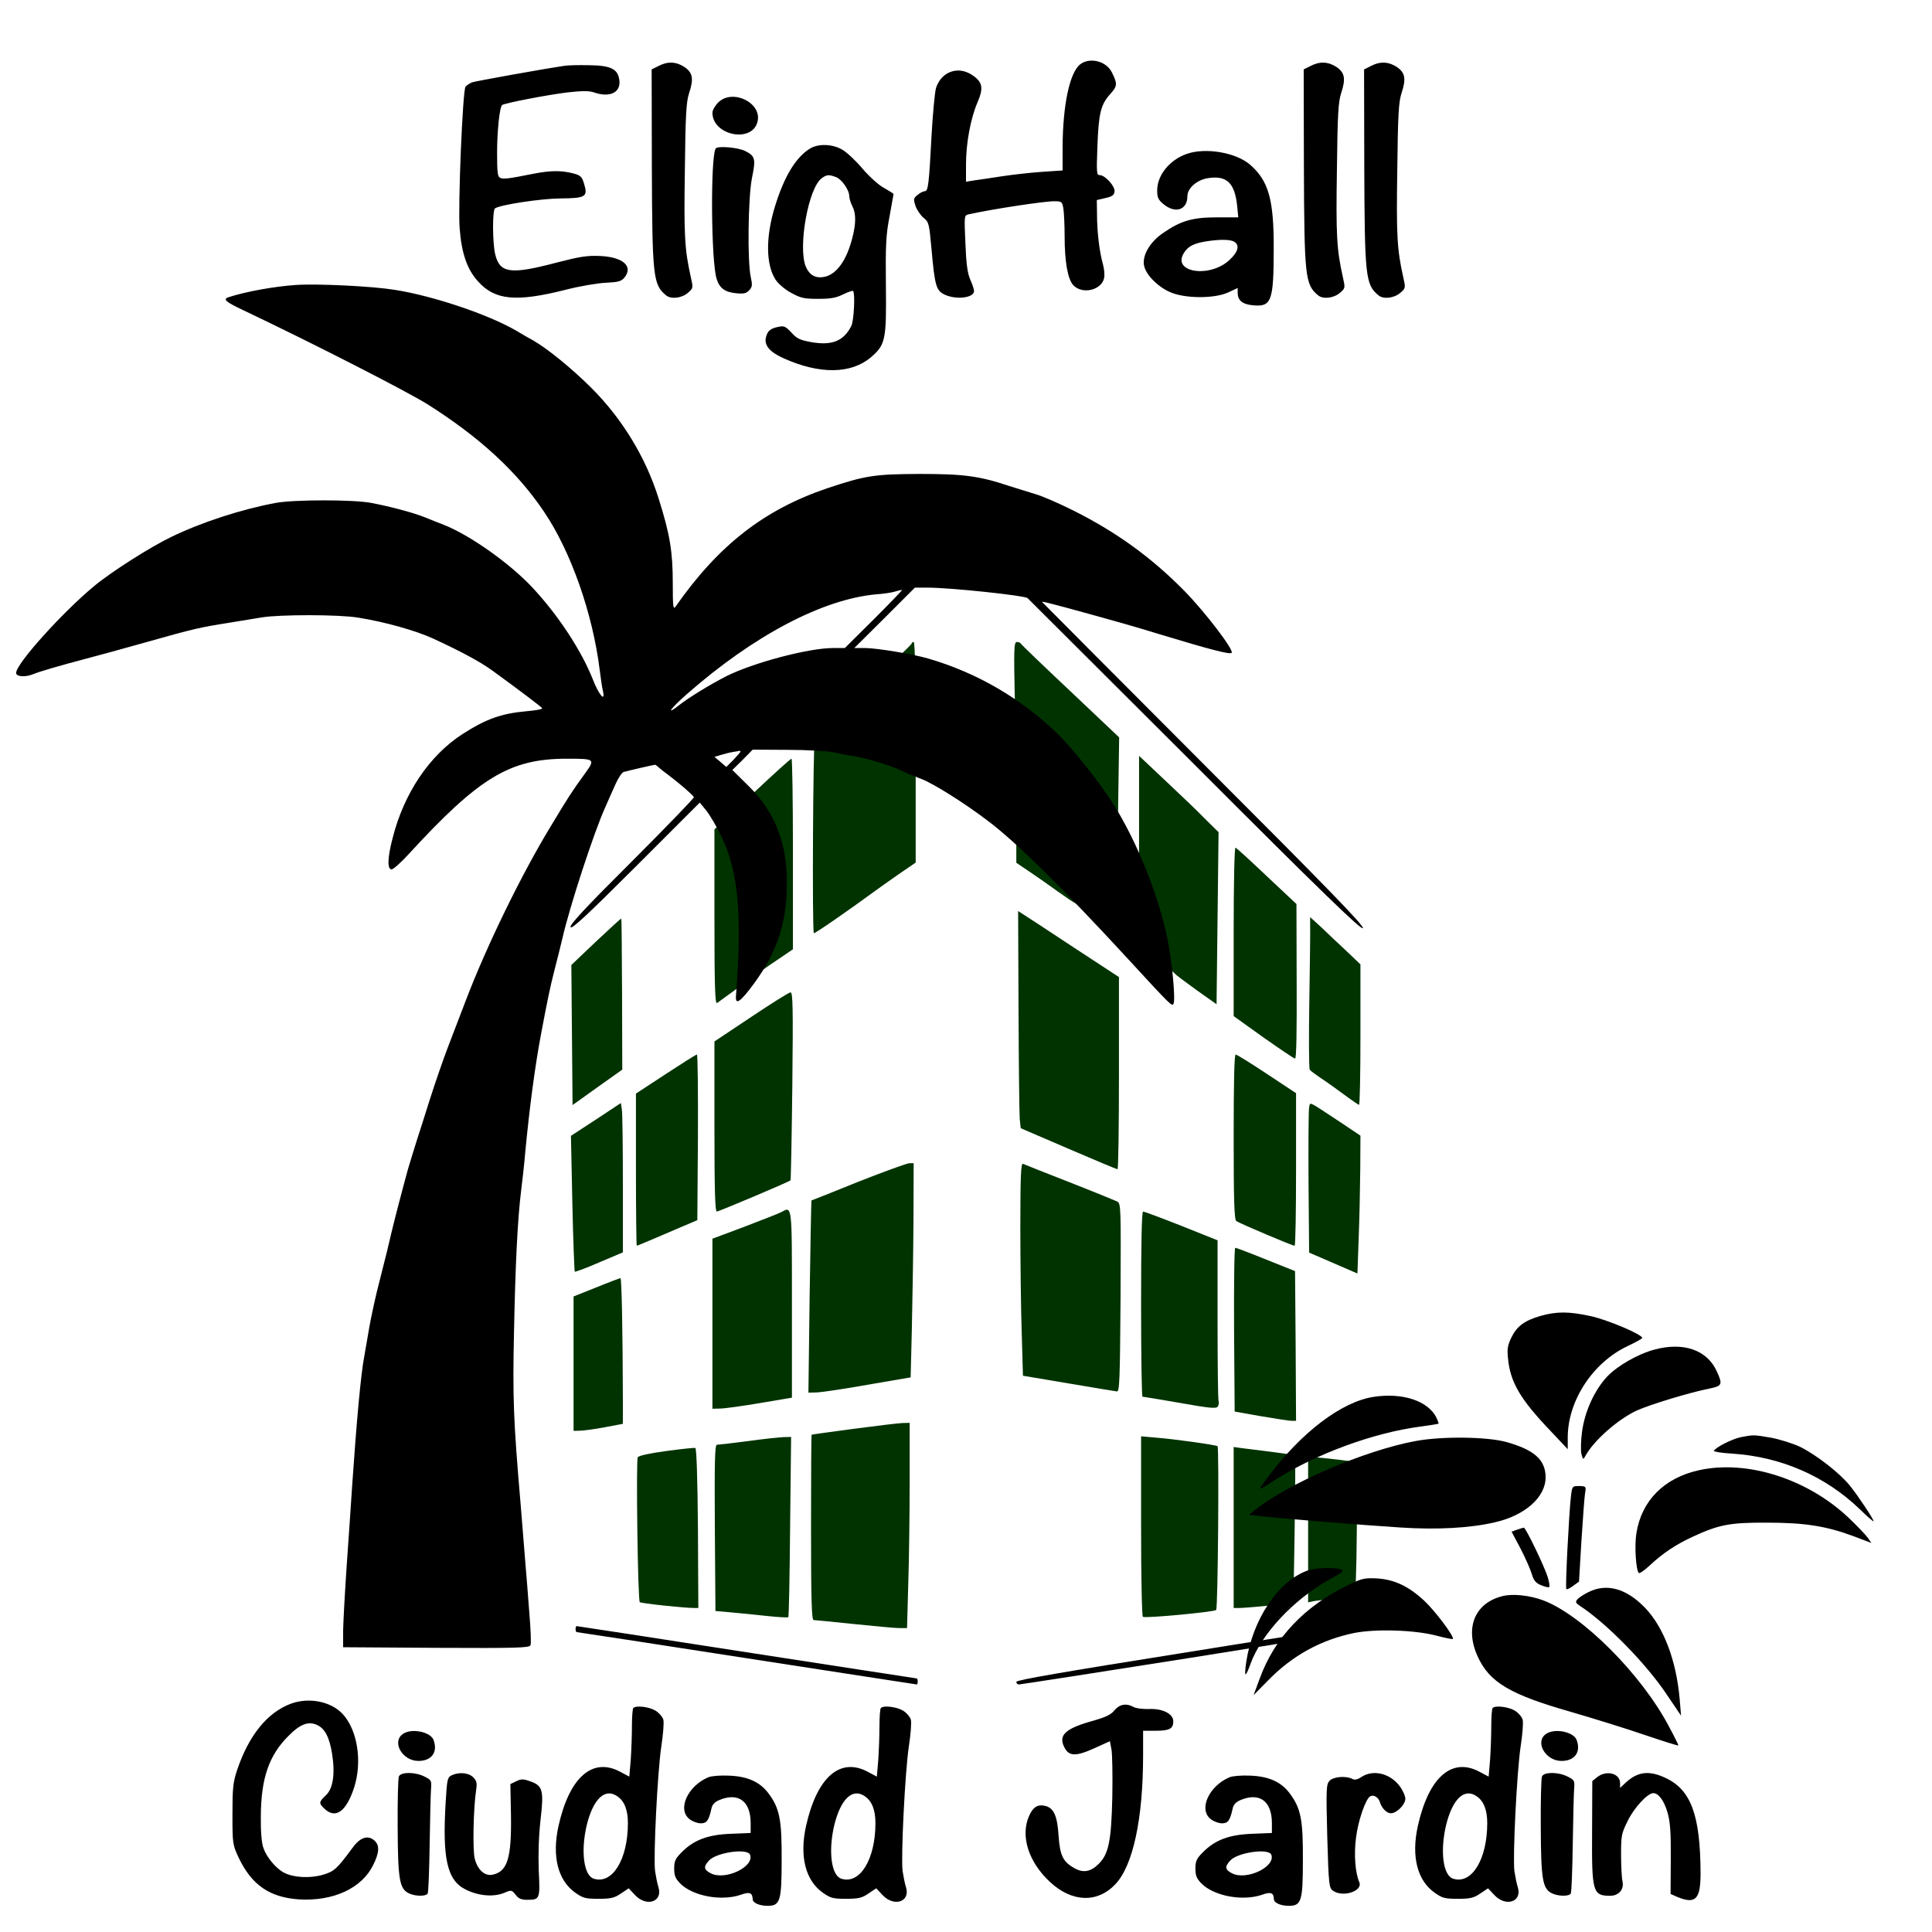
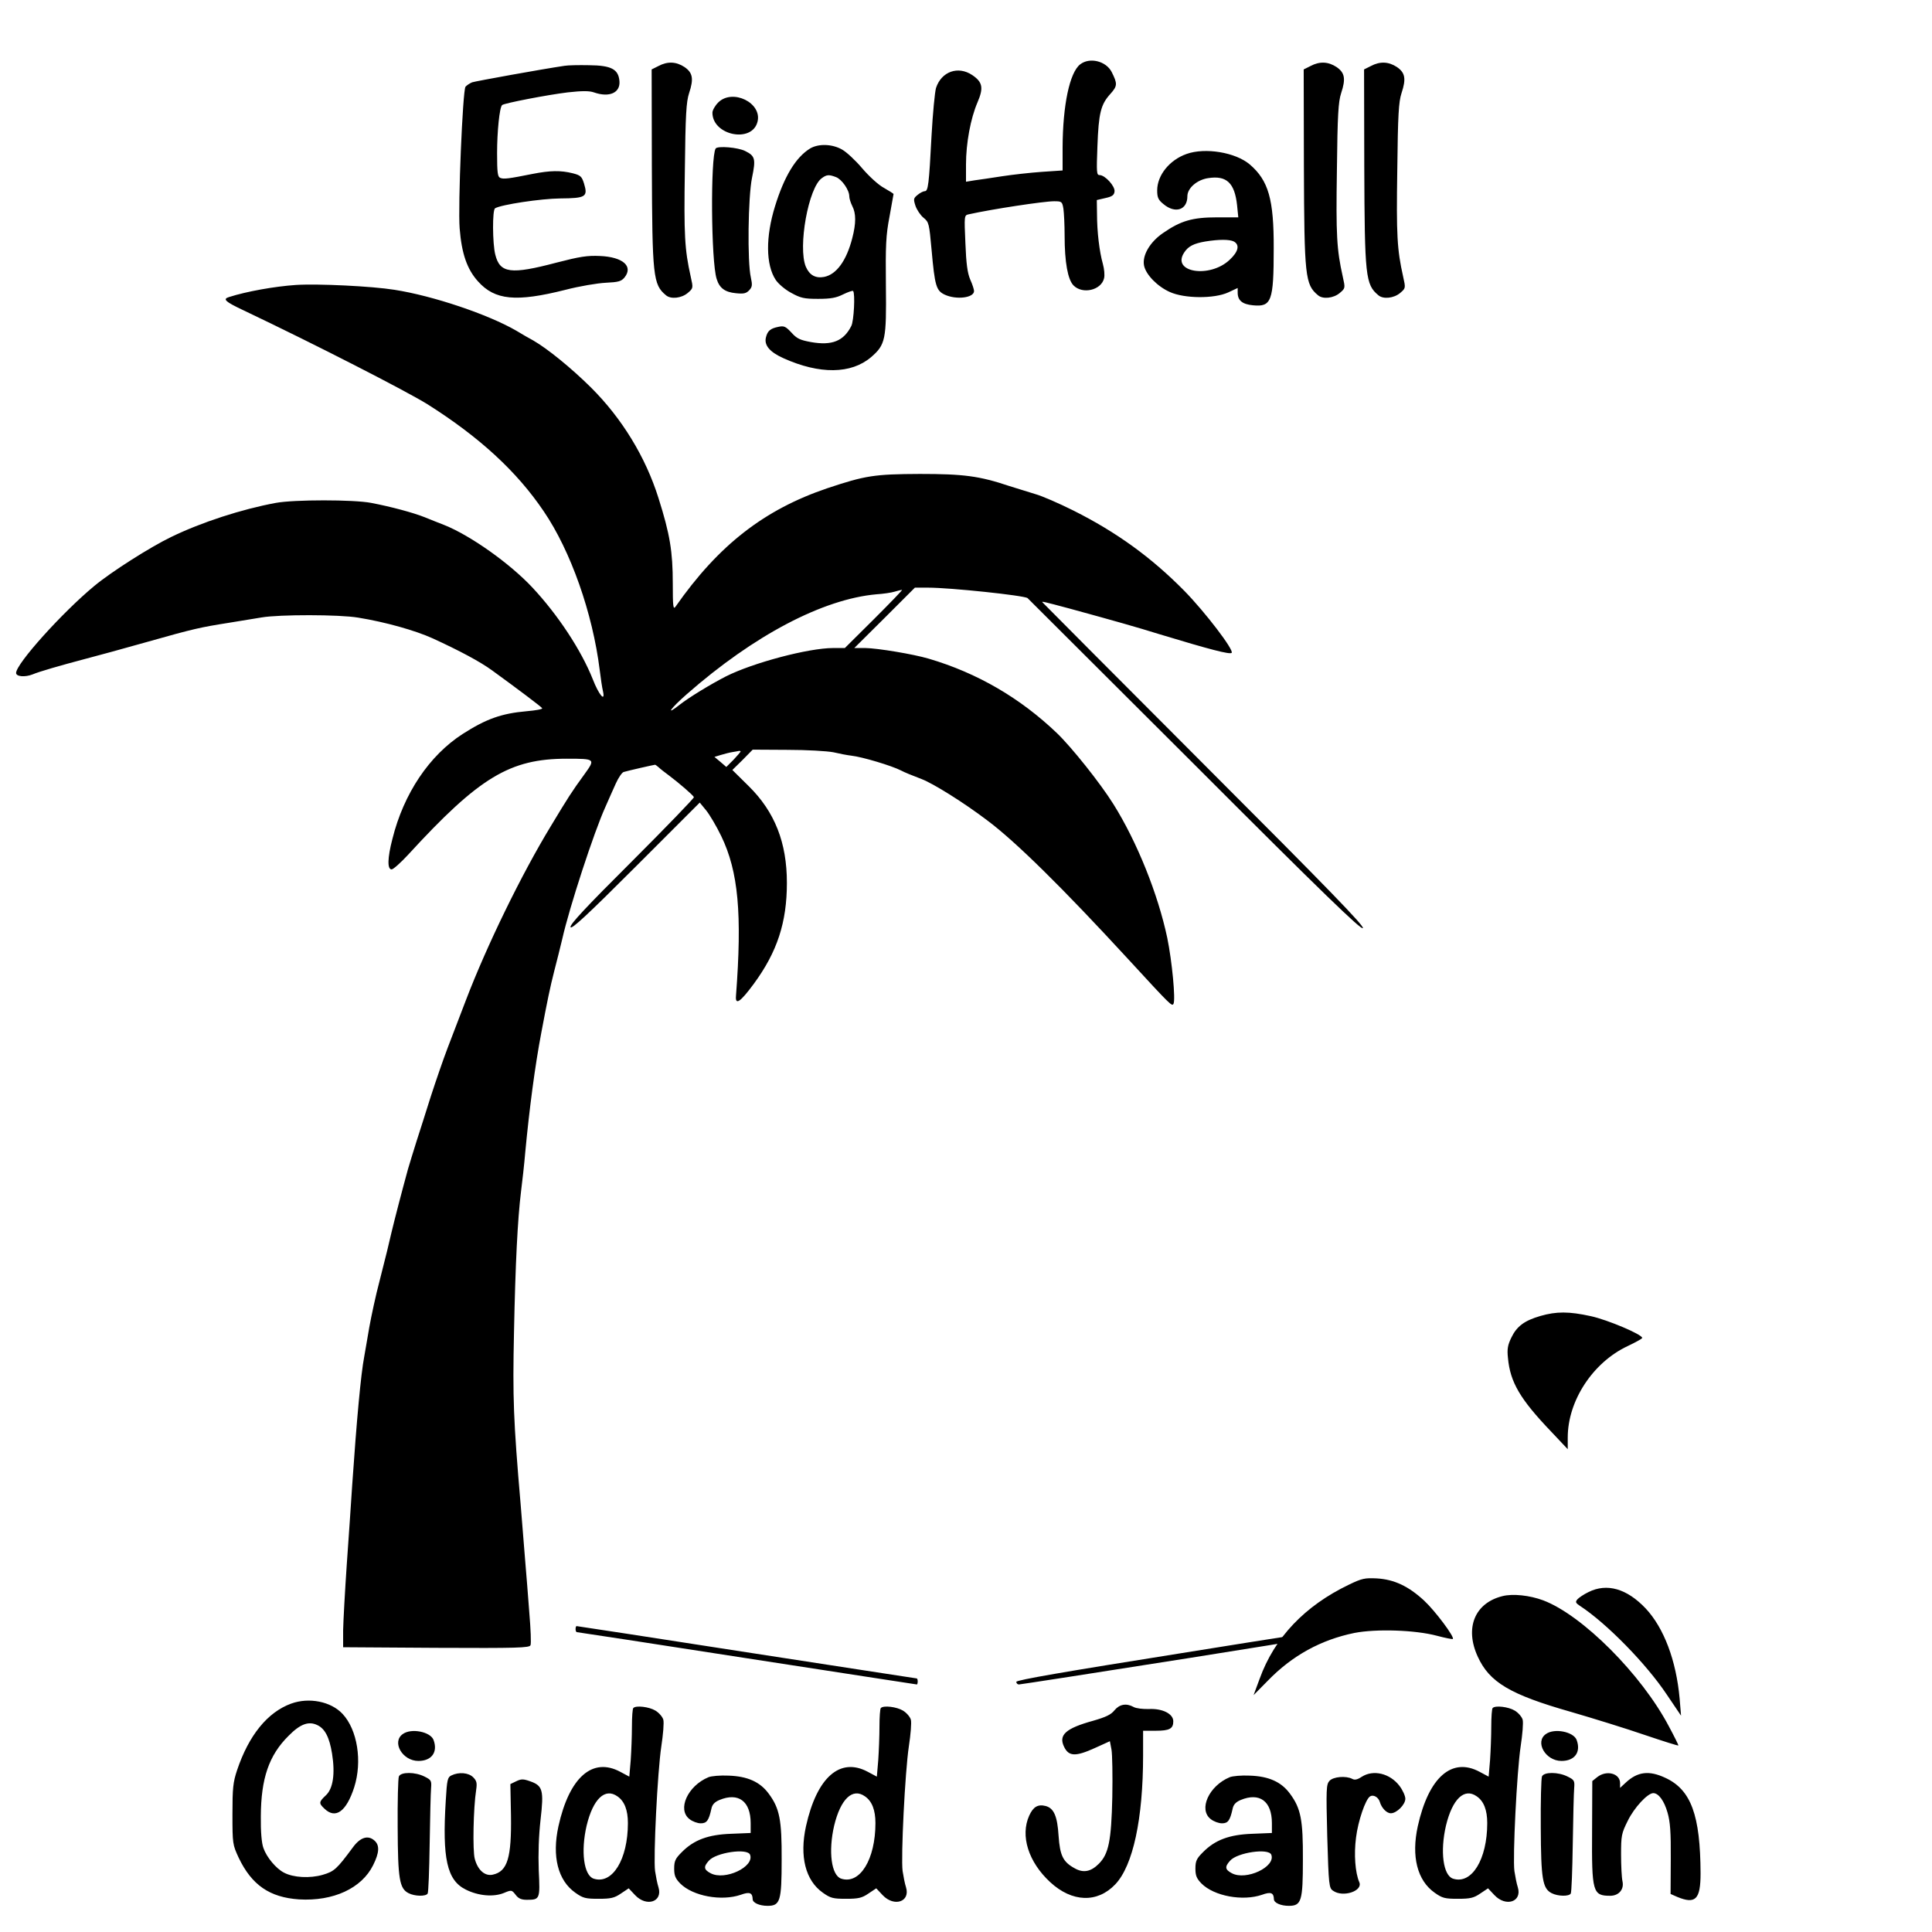
<svg xmlns="http://www.w3.org/2000/svg" version="1.0" width="1280" height="1280" viewBox="0 0 960 960">
-   <path fill="#003300" d="M453 319.8c0 .4-10.6 10.6-23.6 22.7-13 12.1-24 22.8-24.5 23.8-.9 1.6-1.4 96.6-.5 97.4.3.4 17.2-11.3 30.3-20.9 1.7-1.3 7-5 11.7-8.3l8.6-5.9v-54.8c0-35.9-.3-54.8-1-54.8-.5 0-1 .3-1 .8zM504.3 349.7c.4 17 .7 41.6.7 54.9v24.1l6.8 4.6c3.7 2.5 9.9 6.8 13.7 9.6 3.9 2.8 7.9 5.5 9 6 1.1.5 6.1 3.9 11 7.4 5 3.6 9.1 6.4 9.1 6.3.1 0 .4-21.7.8-48.2l.7-48-24.3-23c-13.4-12.6-24.4-23.2-24.6-23.6-.2-.5-1.1-.8-1.9-.8-1.5 0-1.6 3.1-1 30.7zM566 423.2v47.6l8.3 5.7c4.5 3.2 8.7 6.4 9.3 7.1.6.8 5.6 4.5 11 8.4l9.9 7 .5-42.8.5-42.7-7-6.9c-3.8-3.9-10.6-10.4-15-14.5-4.4-4.2-10.2-9.6-12.8-12.1l-4.7-4.4v47.6zM373.8 394.6 355 412.1v43.5c0 34.6.3 43.4 1.3 42.8.6-.5 6.2-4.4 12.2-8.9 6.1-4.5 14.3-10.3 18.3-12.9l7.2-4.9v-47.3c0-26.1-.3-47.4-.7-47.4-.5 0-9.2 7.9-19.5 17.6zM613 462.9v42l14.8 10.6c8.1 5.7 15.2 10.5 15.7 10.5.7 0 .9-13.3.8-38.4l-.1-38.4-14.7-13.8c-8.1-7.7-15.1-14.1-15.6-14.2-.5-.2-.9 17.1-.9 41.7zM506.1 502.1c.1 27.2.4 51.4.6 54l.5 4.5 23.7 10.2c13 5.6 24 10.2 24.4 10.2.4 0 .7-21.5.7-47.8v-47.7l-22.3-14.6c-12.2-8.1-23.4-15.4-25-16.4l-2.8-1.8.2 49.4zM296.2 467.8l-12.3 11.7.3 34.8.3 34.8 12.3-8.8 12.4-8.8-.1-37.4c-.1-20.6-.2-37.6-.4-37.7-.1-.1-5.7 5-12.5 11.4zM651 459.6c.1 2.1-.1 19-.4 37.4-.3 18.5-.2 34 .2 34.5.4.6 2.7 2.3 5.2 4 2.5 1.6 7.7 5.3 11.6 8.2 3.9 2.9 7.4 5.3 7.7 5.3.4 0 .7-15.7.7-34.9v-34.9l-6.7-6.4c-3.8-3.5-9.4-8.8-12.5-11.8l-5.8-5.3v3.9zM373.3 505.3 355 517.5v42.2c0 32 .3 42.3 1.2 42.3 1 0 35.8-14.7 36.6-15.5.2-.1.6-21.3.9-46.9.4-38.7.3-46.6-.9-46.5-.7 0-9.5 5.5-19.5 12.2zM330.8 533.7l-14.8 9.7v37.8c0 20.8.2 37.8.4 37.8.3 0 8.2-3.3 22.1-9.3l8-3.4.3-41.2c.1-22.6-.1-41.1-.5-41.1-.5 0-7.4 4.4-15.5 9.7zM613 564.9c0 31.5.3 41.1 1.3 41.8 1.4 1.1 27.8 12.3 29 12.3.4 0 .7-17 .7-37.9v-37.9l-14.5-9.6c-8-5.3-14.9-9.6-15.5-9.6-.7 0-1 14.3-1 40.9zM296.1 556.3l-12.4 8.1.7 33.6c.4 18.4 1 33.7 1.2 33.9.2.2 5.7-1.8 12.1-4.6l11.8-5v-33.9c0-18.6-.2-35.3-.5-37.1l-.5-3.2-12.4 8.2zM650.5 550.2c-.3 1.2-.4 18-.3 37.3l.3 34.9 12 5.2 12 5.2.6-17.1c.4-9.5.7-24.9.8-34.3l.1-17.1-9.7-6.5c-17-11.2-15.1-10.3-15.8-7.6zM426.5 587.2c-12.6 5.1-23.1 9.3-23.3 9.3-.1.1-.5 21.6-.9 47.8l-.6 47.7 3.9-.1c2.1 0 13.6-1.7 25.4-3.8l21.5-3.7.6-24.5c.3-13.4.7-37.3.8-53.2l.1-28.7h-2.2c-1.3.1-12.6 4.2-25.3 9.2zM507 609.7c0 17.6.3 41.4.7 53l.6 20.9 22.6 3.8c12.4 2.1 23.3 3.9 24.1 4 1.3.1 1.5-5.8 1.8-46.6.2-45.5.2-46.7-1.7-47.8-1.1-.5-11.8-4.9-23.8-9.6-12-4.7-22.4-8.8-23-9.1-1-.4-1.3 6.2-1.3 31.4zM388 602.4c-1.4.7-9.6 3.9-18.2 7.2l-15.8 5.9V700l3.8-.1c2 0 10.9-1.2 19.7-2.7l16-2.7V648c0-50.6.2-48.6-5.5-45.6zM567 648c0 25.3.3 46 .7 46 .4 0 8.7 1.4 18.6 3.1 15 2.7 18.1 2.9 18.8 1.8.5-.8.7-2 .4-2.7-.3-.8-.5-19-.5-40.6v-39.3l-18-7.2c-9.9-3.9-18.5-7.1-19-7.1-.7 0-1 16.1-1 46zM613.2 660.7l.3 40.7 13 2.3c7.2 1.2 14 2.3 15.3 2.3h2.2l-.2-37.2-.3-37.2-14.5-5.8c-7.9-3.2-14.8-5.8-15.2-5.8-.5 0-.7 18.3-.6 40.7zM296.3 639.7l-11.3 4.5V711l3.3-.1c1.7 0 7.3-.8 12.2-1.7l9-1.7v-12.3c-.1-35.2-.6-60.2-1.2-60.1-.5.1-5.9 2.1-12 4.6zM424 710c-11.3 1.5-20.6 2.8-20.7 2.9-.2.1-.3 20.8-.3 46.1 0 36.1.3 46 1.3 46 .6 0 9.8.9 20.2 2 10.5 1.1 20.6 2 22.6 2h3.6l.6-21.8c.4-11.9.7-34.9.7-51V707l-3.7.1c-2.1.1-13 1.4-24.3 2.9zM371.5 716.1c-7.7 1-14.6 1.8-15.3 1.8-1 .1-1.2 8.7-1 41.3l.3 41.3 8 .7c4.4.4 12.5 1.2 17.9 1.8 5.5.6 10.1.8 10.3.6.3-.2.7-20.5.9-45l.5-44.6-3.8.1c-2.1.1-10.1.9-17.8 2zM567 758.3c0 25.9.4 44.8.9 45.1 1.2.8 35.4-2.4 36.4-3.4.9-.8 1.5-80.5.7-81.4-.7-.6-21.7-3.6-31.2-4.3l-6.8-.6v44.6zM331.1 721c-8.2 1.1-13.7 2.3-14.2 3.1-.9 1.5 0 71.1 1 72 .5.6 22.1 2.9 27 2.9h2.1l-.2-39.7c-.2-25.4-.7-39.7-1.3-39.8-.5-.2-7 .5-14.4 1.5zM613 759v40h2.8c1.5 0 8.1-.5 14.8-1.2l12.1-1.2.6-36.5c.3-20.1.4-36.7.2-36.9-.3-.3-6.7-1.2-26.2-3.6l-4.3-.6v40zM650 760.1v36.1l2.8-.6c1.5-.3 6.3-.8 10.8-1.1 4.4-.4 8.6-1 9.2-1.4.8-.5 1.2-10.2 1.4-33.6l.3-33-9.5-1.2c-5.2-.6-10.7-1.2-12.2-1.2l-2.8-.1v36.1z" />
  <path d="M536.7 32c-5.2 4.1-8.6 20.2-8.7 41.1v11.6l-10.4.7c-5.7.4-14.6 1.4-19.8 2.2-5.1.8-11.2 1.7-13.5 2l-4.3.7v-8.6c0-10.6 2.3-22.9 5.7-30.8 3.1-7.2 2.6-10.1-2.6-13.6-7-4.7-15.3-1.8-18 6.4-.6 2.1-1.6 12.6-2.2 23.3-1.3 24.9-1.7 28-3.4 28-.7 0-2.3.8-3.5 1.8-2.1 1.7-2.2 2.1-1.1 5.5.7 2 2.5 4.7 4 5.9 2.7 2.2 2.8 2.9 4 16 1.6 17.9 2.3 20.2 6.5 22.2 5.8 2.7 14.6 1.6 14.6-1.8 0-.7-.8-3.3-1.9-5.7-1.4-3.3-2-7.9-2.4-18.1-.6-13.6-.6-13.8 1.6-14.3 11.7-2.6 37.4-6.5 42.5-6.5 3.8 0 4 .2 4.6 3.7.3 2.1.6 8.1.6 13.3 0 13.4 1.6 21.9 4.4 24.8 4.5 4.6 13.8 2.4 15.2-3.5.4-1.5.1-4.7-.6-7.2-1.7-6-2.9-15.9-2.9-24.7l-.1-7 4.3-1c3.2-.7 4.3-1.4 4.5-3.2.4-2.6-4.7-8.2-7.4-8.2-1.5 0-1.6-1.2-1.1-14.3.6-16.6 1.7-20.8 6.4-26 3.6-4 3.6-5.1.7-10.9-2.8-5.5-11-7.5-15.7-3.8zM327.2 32.8l-3.4 1.7.1 48.1c.2 54.8.6 58.8 7 64.1 2.4 2.1 7.7 1.5 10.8-1.1 2.8-2.4 2.8-2.4 1.5-8.2-3-13.4-3.4-20.6-2.9-52.9.3-27.5.7-33.9 2.1-38.2 2.4-7.2 1.8-10.2-2.3-13-4.1-2.7-8.4-2.9-12.9-.5zM651.2 32.8l-3.4 1.7.1 48.1c.2 54.8.6 58.8 7 64.1 2.4 2.1 7.7 1.5 10.8-1.1 2.8-2.4 2.8-2.4 1.5-8.2-3-13.4-3.4-20.6-2.9-52.9.3-27.5.7-33.9 2.1-38.2 2.4-7.2 1.8-10.2-2.3-13-4.1-2.7-8.4-2.9-12.9-.5zM681.2 32.8l-3.4 1.7.1 48.1c.2 54.8.6 58.8 7 64.1 2.4 2.1 7.7 1.5 10.8-1.1 2.8-2.4 2.8-2.4 1.5-8.2-3-13.4-3.4-20.6-2.9-52.9.3-27.5.7-33.9 2.1-38.2 2.4-7.2 1.8-10.2-2.3-13-4.1-2.7-8.4-2.9-12.9-.5zM280.5 32.7c-11.5 1.7-44 7.6-45.9 8.2-1.2.5-2.7 1.5-3.3 2.2-1.4 1.9-3.8 59.3-2.9 70.4 1 12.6 3.7 20.3 9.1 26.3 8.4 9.4 18.9 10.4 43.5 4.2 6.9-1.8 15.9-3.3 20-3.5 6.3-.3 7.7-.7 9.3-2.6 4.5-5.6-.8-10.2-12.1-10.7-6.4-.3-10.1.3-21.7 3.3-22.7 6-28.1 5.3-30.4-4-1.4-5.5-1.5-22.2-.1-23 2.9-1.8 22.7-4.8 32.4-4.9 12.7-.1 13.8-.8 11.8-7.4-1.1-3.5-1.7-4.1-5.6-5.1-6-1.5-11.2-1.4-19.9.3-12 2.4-14.4 2.7-16.1 2-1.3-.5-1.6-2.4-1.6-12.3 0-10.7 1.2-22.7 2.5-23.9.9-.9 22.6-5.1 32.6-6.3 7.2-.8 10.7-.8 13 0 7.7 2.7 13.2.2 12.7-5.6-.5-5.9-4-7.8-15.1-7.9-5.1-.1-10.5 0-12.2.3zM356.9 50.9c-1.6 1.6-2.9 3.9-2.9 5.1 0 11.3 19.7 15.3 22.4 4.5 2.4-9.4-12.4-16.6-19.5-9.6zM402.5 73.8c-7.1 4.4-12.8 13.8-17.4 28.7-4.7 15.2-4.6 29 .3 36.5 1.3 2 4.7 4.9 7.7 6.5 4.7 2.6 6.4 3 13.4 3 6.3 0 9-.5 12.4-2.2 2.5-1.2 4.7-2 5-1.7 1.1 1.1.4 15-.9 17.4-3.8 7.5-9.6 9.8-19.9 8-5.5-1-7.1-1.7-9.8-4.7-2.9-3.1-3.7-3.5-6.5-2.9-4 .8-5.4 2-6.2 5.2-1 3.9 1.8 7.3 8.7 10.4 18 8.1 33.6 7.9 43.5-.5 7.2-6.2 7.7-8.7 7.4-35.5-.2-20.1 0-25.1 1.8-34.4 1.1-6.1 2-11.1 2-11.2 0-.2-2.1-1.5-4.7-3-2.7-1.4-7.5-5.8-10.9-9.8-3.3-3.9-7.8-8.1-10-9.3-4.9-2.8-11.7-3-15.9-.5zM415.4 88c2.9 1.1 6.6 6.4 6.6 9.5 0 1.1.7 3.3 1.5 4.9 1.9 3.6 1.9 8.6 0 15.9-2.9 11.3-7.9 18.1-14 19.3-4.3.8-7.3-.9-9.1-5.1-4-9.7 1.3-39.4 8-44 2.4-1.8 3.6-1.8 7-.5zM355.6 73.8c-2.6 4.3-2.3 56.1.5 64.8 1.4 4.6 4.2 6.6 9.6 7.1 3.9.4 5.1.1 6.6-1.5s1.6-2.6.8-6.3c-1.8-7.6-1.4-40.2.6-49.7 1.9-9.2 1.5-10.7-3.3-13.1-3.6-1.9-13.9-2.7-14.8-1.3zM589.6 76.5c-8.5 3-14.6 10.6-14.6 18.1 0 3.5.5 4.7 3.1 6.8 5.8 4.9 11.9 3 11.9-3.9 0-4 4.8-8.2 10.4-9 9.1-1.4 13.1 2.4 14.3 13.5l.6 6h-10.6c-12.2 0-18 1.7-26.8 7.8-6.6 4.5-10.5 11.3-9.4 16.3 1 4.5 6.7 10.3 12.8 13 7.3 3.3 22 3.4 29 .2l4.7-2.2v2.3c0 3.9 2.3 5.8 7.6 6.3 9.2.9 10.3-2 10.3-28.2.1-24.5-2.6-33.8-11.9-41.8-7.1-6-22.1-8.5-31.4-5.2zm23.5 43.5c3 1.7 2.3 5-2.1 9.1-9.8 9.3-29.1 6.3-22.6-3.6 2-3.1 4.7-4.5 10.5-5.5 6.8-1.1 12-1.1 14.2 0zM147 141.6c-10.4.7-24.5 3.2-33.2 6-3.3 1-1.9 2.3 7 6.5 36.6 17.4 80.8 40.1 91.5 46.7 25.8 16.3 44.4 33.3 57.9 53.3 13.4 19.7 24.3 50.6 27.8 78.9.5 4.1 1.2 8.8 1.6 10.4 1.3 5.8-2 2-5.1-6-5.7-14.3-17.2-31.8-29.9-45.4-11.2-12-30.8-25.9-43.8-31.1-2.7-1-7-2.8-9.8-3.9-5.8-2.3-16.6-5.2-26.5-7.1-8.7-1.7-38.4-1.7-47.5 0-16.8 3.1-36.9 9.6-51.9 16.9-10.4 5-29.9 17.4-38.3 24.4C31 304.3 8 329.8 8 334.4c0 1.8 4.4 2.2 8.2.7 3.3-1.4 13.7-4.4 25.8-7.6 5.8-1.5 19.7-5.3 31-8.5 23.3-6.6 26.6-7.3 40.5-9.5 5.5-.9 12.9-2.1 16.5-2.7 8.7-1.5 38.6-1.5 48 .1 13.6 2.2 28.4 6.4 37 10.3 13.5 6.2 23.6 11.6 29.5 15.9 12.4 9 24.5 18.1 24.9 18.8.3.5-3.1 1.1-7.7 1.5-12.5 1.1-20.1 3.8-31.8 11.3-16.6 10.7-29.3 29.6-34.9 52.1-2.5 9.6-2.6 15.2-.4 15.2.8 0 4.5-3.3 8.2-7.3 35.4-38.6 50.6-47.7 78.9-47.7 14.1 0 14.2.1 8.8 7.6-6.5 8.9-8.3 11.8-16.8 25.9-14.6 24-31.8 59.3-42.2 86.5-2.6 6.9-6.7 17.4-9 23.5-2.3 6-6.1 17.1-8.5 24.5-2.3 7.4-5.5 17.3-7 22-1.5 4.7-3.4 11-4.3 14-3.2 11.7-6.6 24.8-8.2 31.5-2 8.6-1.9 8.2-5.9 24-1.9 7.1-4.1 17.5-5.1 23-.9 5.5-2.1 12-2.5 14.5-1.7 8.8-3.8 32-6 64-.5 8.5-1.8 26.3-2.7 39.5-.9 13.2-1.7 27.8-1.8 32.5v8.5l46.3.3c40.5.2 46.3 0 46.8-1.3.4-.8.1-8.1-.6-16.3-.6-8.1-1.5-19.4-2-25.2-.5-5.8-1.5-18.6-2.3-28.5-3.6-41.9-4-52.9-3.3-85.5.7-34.5 1.8-56.1 3.5-70 .6-4.7 1.6-13.5 2.1-19.5 2-21.2 4.8-42.8 8-59.5 2.9-15.4 4.3-22.3 6.4-30.5 1.3-5 3.1-12.2 4-16 3.5-15.6 15.8-53.2 21.4-65.5 1.6-3.6 3.9-8.9 5.2-11.7 1.3-2.9 3.1-5.5 3.9-5.7 1.9-.6 15.1-3.6 15.6-3.6.2 0 1 .6 1.7 1.2.7.7 3.1 2.6 5.3 4.2 4.8 3.6 11.9 9.7 12.3 10.7.2.4-13.7 14.8-30.8 31.9-23.1 23-31 31.5-30.5 32.7.4 1.3 8.3-6 32.4-30.1l31.8-31.8 3.2 3.9c1.7 2.1 5.1 7.8 7.5 12.8 8.5 17.6 10.4 38.6 7.3 79.4-.4 4.8 2.2 3 8.9-6.1 11.6-15.8 16.4-30.5 16.4-50.1 0-20-6-35.3-19-48.1l-8.1-8 5.1-5 5-5.1 17.3.1c9.6 0 19.7.6 22.8 1.2 3 .7 7.1 1.5 9 1.7 5.4.6 20 5 24.5 7.3 2.1 1.1 5.1 2.3 10.3 4.3 5.8 2.2 21 11.7 32.6 20.5 14.1 10.5 37.6 33.7 70 68.9 21.6 23.5 21.8 23.6 22.6 22.3 1.1-2-.7-21.1-3.1-32.8-4.6-21.7-15-47.7-26.8-66.5-6.5-10.4-20.8-28.3-28-35.2-18.3-17.5-39.6-29.9-63.7-37-7.8-2.3-25.4-5.2-31.5-5.3h-5.5l15.1-15 15-15h6.5c11.2 0 47.9 3.9 49.5 5.2.2.2 37.5 37.4 82.9 82.7 64 64.1 82.8 82.2 83.7 81.3.9-.9-16.7-19.1-78.8-81.2-43.9-44-80.1-80.3-80.4-80.7-.5-.6.4-.4 13.5 3.1 23 6.3 32.9 9.1 44.5 12.7 25.4 7.7 35.1 10.2 36 9.3 1.3-1.3-13.2-20.3-23.6-30.9-16.4-16.6-33.5-29-55-39.8-7.2-3.6-15.7-7.3-19-8.2-3.2-1-9-2.8-12.9-4-14.9-5-22.7-6-44.5-6-22.6.1-27 .8-45.9 7.1-31.3 10.6-54 28.2-75.4 58.8-1.2 1.7-1.4.1-1.4-11.5 0-15.8-1.4-24.4-7.1-42.4-6.4-20.4-18.2-39.7-33.6-55-9.8-9.7-21.5-19.2-28.6-23.3-1.9-1-5.7-3.2-8.5-4.9-13.8-8-41.2-17.3-60.5-20.3-11.2-1.8-38-3.1-49-2.4zm287.4 165.9L419.8 322H414c-12.2 0-39.8 7.3-53.3 14.1-7.6 3.9-18.3 10.4-23 14.1-7.3 5.8-4.7 2 3.6-5.3 33.3-29.2 67.5-47.2 94.2-49.6 3.3-.2 7.4-.8 9-1.3 1.7-.5 3.3-.9 3.7-.9.5-.1-5.8 6.4-13.8 14.4zM368 373.4c0 .2-1.6 2.1-3.5 4.1l-3.6 3.6-2.9-2.5-3-2.5 3.3-1c1.7-.5 4.3-1.2 5.7-1.4 1.4-.2 2.8-.5 3.3-.6.4 0 .7.1.7.3zM286 809.5c0 .8.3 1.5.6 1.5s38.4 5.8 84.6 13c46.1 7.1 84.1 13 84.4 13 .2 0 .4-.7.4-1.5s-.2-1.5-.5-1.5-38.3-5.9-84.5-13c-46.2-7.2-84.2-13-84.5-13-.3 0-.5.7-.5 1.5zM587.3 821.4c-58.5 9.3-82.3 13.4-82.3 14.3 0 .7.6 1.3 1.3 1.3.6 0 38.9-5.9 85-13.2 60.7-9.6 83.7-13.6 83.7-14.5 0-.8-1.1-1.3-2.7-1.2-1.6.1-39.8 6-85 13.3z" />
  <path d="M765.4 653.9c-7.9 2.3-11.7 5.1-14.4 10.7-1.8 3.7-2.2 5.7-1.7 10.2 1.1 12 6 20.4 21.5 36.6l8.2 8.7v-5.8c0-18.3 12.5-37.3 29.7-45.4 4-1.9 7.3-3.7 7.3-4.1 0-1.7-17.2-9-25.5-10.8-10.9-2.4-17.1-2.4-25.1-.1z" />
-   <path d="M822.1 670.6c-8.3 2.2-18.5 8.1-23.6 13.5-6.3 6.8-11.1 17.4-12.4 27.4-.6 4.5-.7 9.3-.3 11 .8 2.9.9 2.9 2 .9 4.1-7.6 16.4-18.4 25.7-22.6 6.7-3 26.9-9.1 35.8-10.8 6.4-1.3 6.8-2 3.8-8.5-4.8-10.7-16.5-14.8-31-10.9zM682.5 694.1c-15.8 2.4-35.9 17.6-52.5 39.9-5.5 7.3-5.7 7.3 3.5 1.4 20.5-13 48.8-23.4 72-26.5 5-.7 9.1-1.3 9.3-1.5.2-.1-.4-1.6-1.2-3.3-4.3-8.1-16.8-12.2-31.1-10zM865.1 714.1c-4.1.8-12.4 4.9-13.5 6.8-.3.4 3.8 1.1 9.2 1.4 24.3 1.6 46.2 11.2 63.3 27.6 3.8 3.7 6.9 6.4 6.9 6 0-1-8.1-13.2-11.9-17.8-5.1-6.3-16.9-15.4-24.7-19.2-3.6-1.7-10.1-3.7-14.3-4.5-8.6-1.5-8.9-1.5-15-.3zM703.6 716c-25.2 4.6-63.4 21-80 34.3l-3 2.4 6 .7c10.8 1.2 51.7 4.5 69.1 5.6 18.4 1.2 34.9.3 47.2-2.6 14.9-3.4 25.1-12.5 25.1-22.3 0-8.7-5.6-13.7-19.6-17.6-9.6-2.6-31.6-2.9-44.8-.5z" />
-   <path d="M844.4 730.5c-17.5 3.8-28.8 15.2-31.3 31.5-1 6.2-.2 18.2 1.2 19.6.4.4 2.8-1.3 5.4-3.7 6.5-6.1 13.1-10.5 21.6-14.4 12.8-5.9 18.3-7 36.7-6.9 18.9 0 29.5 1.7 43.2 6.8l8.7 3.3-1.9-2.7c-1-1.4-5.2-5.8-9.3-9.7-20.4-19.4-50.4-29-74.3-23.8zM780.6 743.4c-1 8.8-2.9 45.7-2.3 46.2.3.3 1.8-.4 3.4-1.6l2.9-2.1 1.2-20.2c.7-11.1 1.5-21.8 1.8-23.7.6-3.4.5-3.5-2.9-3.6-3.4 0-3.5 0-4.1 5zM753.8 760.1l-2.7 1 4.4 8.3c2.4 4.6 4.9 10.3 5.6 12.6 1 3.4 2 4.6 4.7 5.7 1.9.8 3.7 1.2 4 .9.3-.3 0-2.5-.7-4.8-1.5-5.1-11-24.8-11.9-24.7-.4 0-1.9.5-3.4 1zM649.7 780.4c-14.6 5.2-27.4 24.4-30.5 45.8-.5 3.2-.6 5.8-.3 5.8.4 0 1.4-2.2 2.3-4.8 5.4-15.2 21.6-32.5 39.5-42.4 6.2-3.4 7.3-4.3 5.7-4.9-3.1-1.2-12.6-.9-16.7.5z" />
  <path d="M670.3 787.4c-21.9 10.5-37 26.3-44.4 46.8l-3 8.1 7-7.1c12.2-12.6 26.5-20.4 43.1-23.8 10.8-2.1 30.1-1.5 41 1.4 4.1 1.1 7.7 1.8 7.9 1.6 1-.9-8.8-14-14.3-19.1-7.7-7.1-14.8-10.5-23.5-11-5.9-.3-7.4 0-13.8 3.1zM789.3 791.1c-2.3 1.1-4.8 2.8-5.5 3.6-1.1 1.3-.9 1.8 1.2 3.2 13.2 8.6 33 28.8 43.2 44.1l7.1 10.5-.7-8.5c-1.7-18.9-7.8-35.1-16.9-44.8-9.3-9.8-19.2-12.7-28.4-8.1zM746.6 793.1c-13.8 3.4-18.9 15.8-12.3 30.1 5.8 12.7 16 18.8 46.2 27.4 11 3.2 27.5 8.3 36.8 11.5 9.2 3.1 16.7 5.5 16.7 5.2 0-.3-2.1-4.6-4.7-9.4-13.6-25.9-43.1-55.4-62.5-62.7-6.7-2.5-15.1-3.4-20.2-2.1zM144.7 846.5c-11.8 4.3-21.1 15.8-26.9 33.1-2 6-2.3 8.9-2.3 21.9 0 14.7.1 15.1 3.1 21.6 6.5 13.6 15.4 19.7 30 20.7 17 1 31.1-5.5 36.8-17 3.1-6.2 3.3-9.9.7-12.2-3.2-2.9-7.1-1.7-10.8 3.4-8 10.8-9.2 11.9-15 13.6-6.3 1.8-14.5 1.4-19.2-1.1-3.9-2-8.6-7.6-10.2-12.2-.9-2.4-1.4-8.1-1.3-15.8.1-18.8 4-30.3 13.8-40 5.8-5.9 10-7.4 14.3-5.3 3.8 1.8 6 6.1 7.3 14.2 1.6 10 .5 17.4-3.1 20.7-3.5 3.3-3.6 3.9-.6 6.7 5.5 5.2 10.8 1.3 14.7-10.7 4.1-12.9 1.6-28.6-5.8-36.5-5.8-6.2-16.7-8.3-25.5-5.1zM553.8 849.8c-1.7 2.2-4.3 3.4-10.5 5.2-13.8 3.8-17.5 7.1-14.5 13.1 2.3 4.7 5.7 4.8 15.2.5l7.5-3.4.8 4.2c.4 2.2.6 12.9.4 23.6-.5 21.7-1.8 28.2-6.7 33.1-3.9 3.9-7.6 4.7-11.9 2.3-5.9-3.2-7.4-6.3-8.1-16.2-.6-9.7-2.3-13.7-6.4-14.8-3.9-1-6.2.4-8.2 4.8-4.5 10-.4 23 10.4 33 10.9 10.1 23.5 10.5 32.4 1.1 8.8-9.3 13.8-32.5 13.8-64.1V860h6.3c6.8 0 8.7-1 8.7-4.7s-5.3-6.4-12-6.1c-3 .1-6.5-.3-7.7-1-3.6-2-7-1.4-9.5 1.6zM314.7 848.7c-.4.3-.7 4.5-.7 9.2 0 4.7-.3 12.3-.6 16.7l-.7 8.2-4.5-2.4c-13.8-7.4-25.3 2.7-30.7 27-3.3 15-.3 27 8.4 33.1 3.8 2.7 5.1 3 11.5 3 6.1 0 7.9-.4 11.1-2.6l3.9-2.6 3.2 3.4c5.7 6 13.8 3.3 11.6-3.9-.6-1.8-1.3-5.5-1.7-8.1-.9-6.9 1.2-49.2 3.1-61.9.9-5.9 1.4-11.8 1-13.3-.4-1.4-2.1-3.4-3.9-4.5-3.1-1.9-9.7-2.7-11-1.3zm-7.9 43.9c3.5 2.4 5.2 6.8 5.2 13.3 0 18-7.7 30.6-17 27.6-4.9-1.6-6.5-13.5-3.5-26.4 3.2-13.2 9.1-18.9 15.3-14.5zM437.7 848.7c-.4.3-.7 4.5-.7 9.2 0 4.7-.3 12.3-.6 16.7l-.7 8.2-4.5-2.4c-13.8-7.4-25.3 2.7-30.7 27-3.3 15-.3 27 8.4 33.1 3.8 2.7 5.1 3 11.5 3 6.1 0 7.9-.4 11.1-2.6l3.9-2.6 3.2 3.4c5.7 6 13.8 3.3 11.6-3.9-.6-1.8-1.3-5.5-1.7-8.1-.9-6.9 1.2-49.2 3.1-61.9.9-5.9 1.4-11.8 1-13.3-.4-1.4-2.1-3.4-3.9-4.5-3.1-1.9-9.7-2.7-11-1.3zm-7.9 43.9c3.5 2.4 5.2 6.8 5.2 13.3 0 18-7.7 30.6-17 27.6-4.9-1.6-6.5-13.5-3.5-26.4 3.2-13.2 9.1-18.9 15.3-14.5zM741.7 848.7c-.4.3-.7 4.5-.7 9.2 0 4.7-.3 12.3-.6 16.7l-.7 8.2-4.5-2.4c-13.8-7.4-25.3 2.7-30.7 27-3.3 15-.3 27 8.4 33.1 3.8 2.7 5.1 3 11.5 3 6.1 0 7.9-.4 11.1-2.6l3.9-2.6 3.2 3.4c5.7 6 13.8 3.3 11.6-3.9-.6-1.8-1.3-5.5-1.7-8.1-.9-6.9 1.2-49.2 3.1-61.9.9-5.9 1.4-11.8 1-13.3-.4-1.4-2.1-3.4-3.9-4.5-3.1-1.9-9.7-2.7-11-1.3zm-7.9 43.9c3.5 2.4 5.2 6.8 5.2 13.3 0 18-7.7 30.6-17 27.6-4.9-1.6-6.5-13.5-3.5-26.4 3.2-13.2 9.1-18.9 15.3-14.5zM200.2 861.6c-5.7 3.9-.3 13.4 7.7 13.4 6.6 0 9.8-4.4 7.5-10.5-1.6-4-11-5.9-15.2-2.9zM768.2 861.6c-5.7 3.9-.3 13.4 7.7 13.4 6.6 0 9.8-4.4 7.5-10.5-1.6-4-11-5.9-15.2-2.9zM198.2 882.7c-.4 1-.7 12.4-.6 25.3.1 25.7.9 30.4 5.4 32.7 3.1 1.6 8.6 1.7 9.5.2.4-.6.8-11.7 1-24.7.2-13 .5-25.5.7-27.7.3-3.7 0-4.1-3.2-5.7-4.7-2.4-11.8-2.4-12.8-.1zM224.3 882.2c-1.9.9-2.2 2.1-2.8 12.5-1.8 28.8.6 39.6 9.9 44.2 6.3 3.2 13.9 3.8 19 1.7 3.8-1.6 3.9-1.5 5.8.9 1.4 1.9 2.9 2.5 5.6 2.5 6.5 0 6.6-.3 5.9-14.7-.3-8.3 0-17.1.9-25.1 1.7-14.7 1.1-16.9-5.2-19.1-3.4-1.2-4.4-1.2-6.9 0l-2.9 1.4.3 15.6c.3 21-1.7 27.8-9 29.4-3.9.9-7.5-2.2-9-7.9-1.1-4.1-.7-25.2.7-34.2.5-3.4.3-4.5-1.5-6.3-2.3-2.3-7.1-2.7-10.8-.9zM676.6 882.9c-2.1 1.4-3.5 1.7-4.7 1-3.1-1.6-9.4-1.1-11.3 1-1.6 1.8-1.7 4-1.1 27.6.7 24.4.9 25.7 2.9 27 4.9 3.5 15 .1 13-4.3-2-4.7-2.7-13.7-1.6-22.1 1-8.2 4.7-19.1 7-20.5 1.6-1 4.1.4 4.8 2.7.9 3.1 3.4 5.7 5.5 5.7 2.9 0 7.2-4.3 7.2-7.2 0-1.4-1.3-4.3-2.9-6.4-4.8-6.3-13.1-8.2-18.8-4.5zM766.2 882.7c-.4 1-.7 12.4-.6 25.3.1 25.7.9 30.4 5.4 32.7 3.1 1.6 8.6 1.7 9.5.2.4-.6.8-11.7 1-24.7.2-13 .5-25.5.7-27.7.3-3.7 0-4.1-3.2-5.7-4.7-2.4-11.8-2.4-12.8-.1zM793.7 883l-2.5 2-.1 25c-.2 30.2.3 32 9 32 4.3 0 7-3.2 6.1-7.2-.4-1.8-.7-7.8-.7-13.3 0-9.3.2-10.5 3.3-16.7 3.2-6.6 9.9-13.8 12.7-13.8 2.6 0 5.4 3.7 7.1 9.7 1.3 4.5 1.7 9.6 1.6 23.1l-.1 17.3 3.4 1.5c9 3.7 11.5 1.2 11.5-11.7-.1-28.9-4.7-41.6-17.5-47.5-8.1-3.8-13.8-3.1-19.7 2.4l-2.8 2.6V886c0-4.8-6.7-6.6-11.3-3zM352 883.1c-10.3 4.3-15.6 16-9.4 20.8 1.5 1.2 4 2.1 5.6 2.1 3 0 4-1.4 5.3-7.3.4-2 1.6-3.3 4-4.3 9.4-3.9 15.5.6 15.5 11.5v4.9l-9.7.4c-11.4.4-18.5 3-24.6 9.2-3.1 3.1-3.7 4.3-3.7 8.1 0 3.5.6 4.9 3 7.4 6.3 6.3 20.5 8.9 30.1 5.6 4.4-1.6 5.8-1 5.9 2.2 0 1.8 3.4 3.3 7.4 3.3 6.3 0 7-2.4 7-22.9.1-19.8-1-25.5-6.4-32.8-4.3-5.9-10.6-8.7-20-9-4.1-.2-8.6.2-10 .8zm20.7 38.5c2.3 6-12.5 13-19.6 9.2-3.4-1.8-3.6-3.2-.9-6.2 3.5-4.1 19.2-6.4 20.5-3zM611 883.1c-10.3 4.3-15.6 16-9.4 20.8 1.5 1.2 4 2.1 5.6 2.1 3 0 4-1.4 5.3-7.3.4-2 1.6-3.3 4-4.3 9.4-3.9 15.5.6 15.5 11.5v4.9l-9.7.4c-11.4.4-18.5 3-24.6 9.2-3.1 3.1-3.7 4.3-3.7 8.1 0 3.5.6 4.9 3 7.4 6.3 6.3 20.5 8.9 30.1 5.6 4.4-1.6 5.8-1 5.9 2.2 0 1.8 3.4 3.3 7.4 3.3 6.3 0 7-2.4 7-22.9.1-19.8-1-25.5-6.4-32.8-4.3-5.9-10.6-8.7-20-9-4.1-.2-8.6.2-10 .8zm20.7 38.5c2.3 6-12.5 13-19.6 9.2-3.4-1.8-3.6-3.2-.9-6.2 3.5-4.1 19.2-6.4 20.5-3z" />
</svg>